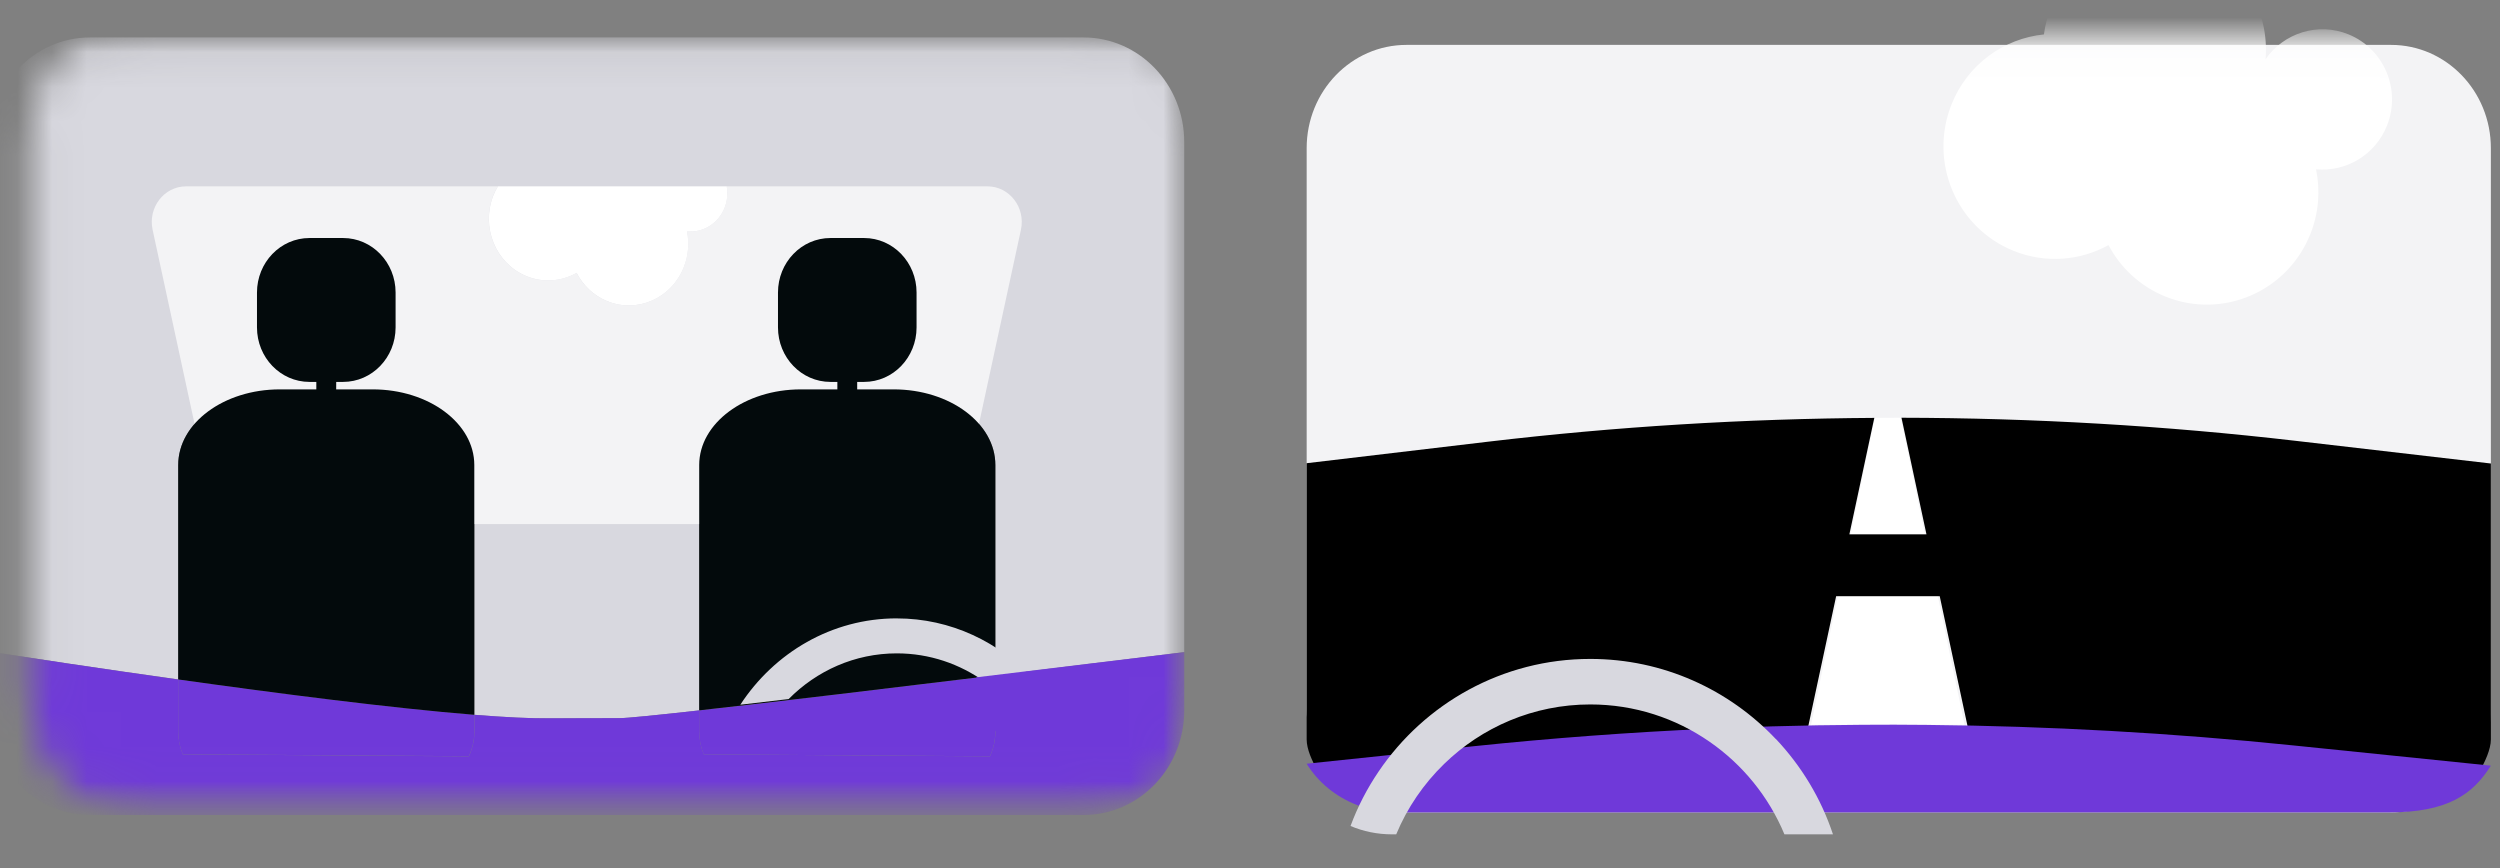
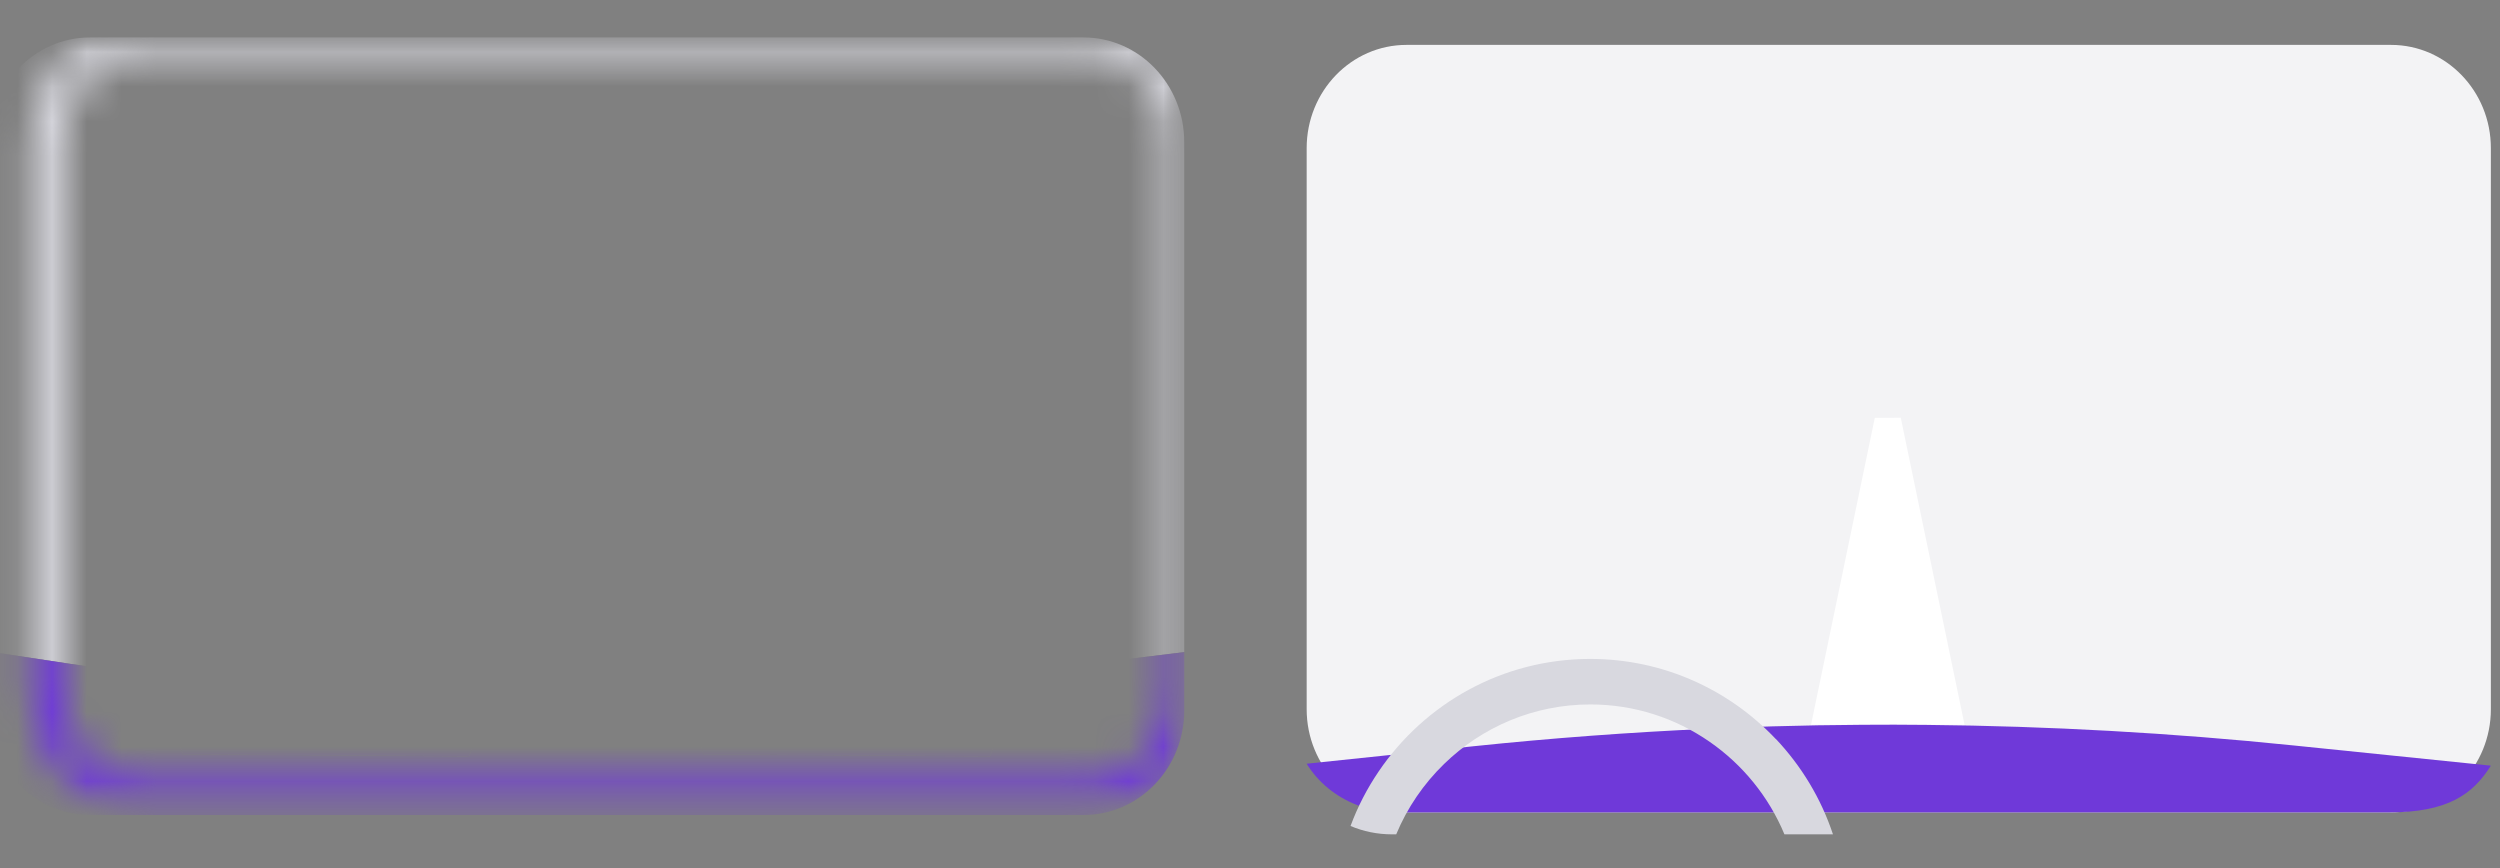
<svg xmlns="http://www.w3.org/2000/svg" width="72" height="25" viewBox="0 0 72 25" fill="none">
  <rect x="0" y="0" width="72" height="25" fill="#808080" stroke="none" />
  <path d="M68.861 1.293H40.507C38.919 1.293 37.632 2.624 37.632 4.266V20.425C37.632 22.067 38.919 23.398 40.507 23.398H68.861C70.449 23.398 71.737 22.067 71.737 20.425V4.266C71.737 2.624 70.449 1.293 68.861 1.293Z" fill="#F3F3F5" />
  <mask id="mask0_27486_3971" style="mask-type:luminance" maskUnits="userSpaceOnUse" x="36" y="1" width="37" height="24">
-     <path d="M69.115 1.703H40.287C38.672 1.703 37.363 3.024 37.363 4.653V20.683C37.363 22.313 38.672 23.633 40.287 23.633H69.115C70.73 23.633 72.038 22.313 72.038 20.683V4.653C72.038 3.024 70.73 1.703 69.115 1.703Z" fill="white" />
-     <path d="M69.115 1.703H40.287C38.672 1.703 37.363 3.024 37.363 4.653V20.683C37.363 22.313 38.672 23.633 40.287 23.633H69.115C70.73 23.633 72.038 22.313 72.038 20.683V4.653C72.038 3.024 70.73 1.703 69.115 1.703Z" stroke="white" />
-   </mask>
+     </mask>
  <g mask="url(#mask0_27486_3971)">
    <path d="M68.746 3.616C69.158 2.58 68.66 1.404 67.633 0.988C66.752 0.632 65.77 0.952 65.248 1.705C65.366 0.321 64.587 -1.035 63.243 -1.579C61.597 -2.245 59.728 -1.439 59.067 0.222C58.966 0.476 58.9 0.733 58.865 0.991C57.713 1.108 56.664 1.85 56.203 3.009C55.543 4.67 56.341 6.556 57.988 7.223C58.915 7.598 59.912 7.507 60.725 7.059C61.068 7.708 61.631 8.244 62.362 8.54C64.008 9.206 65.878 8.401 66.539 6.739C66.783 6.125 66.827 5.479 66.702 4.876C67.562 4.956 68.408 4.466 68.746 3.616Z" fill="white" />
  </g>
  <path d="M56.579 20.873L54.742 12.031C54.72 12.031 54.697 12.031 54.675 12.031H54.66C54.438 12.031 54.215 12.034 53.994 12.035L52.158 20.873H56.579Z" fill="white" />
-   <path fill-rule="evenodd" clip-rule="evenodd" d="M54.763 12.031C58.556 12.038 62.348 12.258 66.124 12.697L71.737 13.349V21.298C71.737 21.861 71.054 22.768 71.054 22.768L66.06 22.23C62.595 21.826 59.115 21.608 55.634 21.57C55.026 21.564 54.418 21.563 53.811 21.567C52.959 21.573 38.252 22.66 38.252 22.66C38.252 22.66 37.632 21.851 37.632 21.298V13.34L42.83 12.724C46.535 12.285 50.257 12.058 53.98 12.035L53.262 15.388H55.482L54.763 12.031ZM55.864 17.17H52.881L52.062 20.99H56.682L55.864 17.17Z" fill="black" />
  <path d="M66.046 21.468C62.534 21.107 59.009 20.911 55.483 20.877C54.867 20.87 54.251 20.869 53.635 20.874C52.772 20.879 51.909 20.894 51.047 20.919C50.425 20.937 49.802 20.961 49.18 20.989C46.931 21.091 44.685 21.257 42.445 21.491L41.705 21.569L39.865 21.761L37.632 21.995C37.955 22.523 38.462 22.942 39.071 23.18C39.429 23.32 39.822 23.397 40.236 23.397H68.805C70.494 23.397 71.219 22.877 71.737 22.051L66.047 21.468H66.046Z" fill="#6F39D9" />
  <path d="M51.143 21.284C49.801 19.864 47.902 18.977 45.8 18.977C43.267 18.977 41.03 20.263 39.706 22.217C39.376 22.703 39.102 23.23 38.895 23.789C39.261 23.943 39.663 24.029 40.086 24.029H40.211C40.529 23.262 41.002 22.574 41.589 22.003C42.678 20.943 44.165 20.288 45.802 20.288C47.076 20.288 48.258 20.685 49.234 21.361C50.187 22.02 50.942 22.946 51.391 24.028H52.789C52.446 22.992 51.878 22.059 51.145 21.282L51.143 21.284Z" fill="#D8D8DF" />
  <mask id="mask1_27486_3971" style="mask-type:luminance" maskUnits="userSpaceOnUse" x="0" y="0" width="35" height="24">
-     <path d="M31.349 1.094H4.124C2.599 1.094 1.363 2.408 1.363 4.029V19.977C1.363 21.598 2.599 22.912 4.124 22.912H31.349C32.873 22.912 34.109 21.598 34.109 19.977V4.029C34.109 2.408 32.873 1.094 31.349 1.094Z" fill="white" />
    <path d="M31.349 1.094H4.124C2.599 1.094 1.363 2.408 1.363 4.029V19.977C1.363 21.598 2.599 22.912 4.124 22.912H31.349C32.873 22.912 34.109 21.598 34.109 19.977V4.029C34.109 2.408 32.873 1.094 31.349 1.094Z" stroke="white" />
  </mask>
  <g mask="url(#mask1_27486_3971)">
    <mask id="mask2_27486_3971" style="mask-type:luminance" maskUnits="userSpaceOnUse" x="-1" y="1" width="36" height="23">
      <path d="M34.199 1.078H-0.4V23.471H34.199V1.078Z" fill="white" />
    </mask>
    <g mask="url(#mask2_27486_3971)">
      <path d="M5.133 19.569V13.393C5.133 12.19 6.444 11.215 8.062 11.215H9.112V10.999H8.913C8.078 10.999 7.402 10.297 7.402 9.43V8.425C7.402 7.558 8.078 6.856 8.913 6.856H9.881C10.716 6.856 11.393 7.558 11.393 8.425V9.43C11.393 10.297 10.716 10.999 9.881 10.999H9.683V11.215H10.733C12.351 11.215 13.662 12.19 13.662 13.393V20.587C14.547 20.657 15.303 20.696 15.854 20.688L17.843 20.683C18.036 20.685 18.897 20.598 20.139 20.459V13.393C20.139 12.19 21.45 11.215 23.067 11.215H24.117V10.999H23.919C23.084 10.999 22.407 10.297 22.407 9.43V8.425C22.407 7.558 23.084 6.856 23.919 6.856H24.887C25.722 6.856 26.398 7.558 26.398 8.425V9.43C26.398 10.297 25.722 10.999 24.887 10.999H24.689V11.215H25.739C27.356 11.215 28.667 12.19 28.667 13.393V19.449C30.924 19.174 32.963 18.923 34.106 18.781V4.09C34.106 2.427 32.806 1.078 31.204 1.078H2.595C0.993 1.078 -0.307 2.427 -0.307 4.09V18.764C0.83 18.941 2.858 19.249 5.132 19.568L5.133 19.569Z" fill="#D8D8DF" />
      <path d="M5.264 21.722L13.503 21.78C13.605 21.559 13.66 21.322 13.66 21.075V20.584C11.305 20.395 8.021 19.973 5.132 19.566V21.074C5.132 21.299 5.177 21.517 5.263 21.721L5.264 21.722Z" fill="#6F39D9" />
      <path d="M20.269 21.724L28.508 21.782C28.61 21.561 28.665 21.323 28.665 21.077V19.449C25.683 19.812 22.322 20.216 20.137 20.46V21.078C20.137 21.303 20.182 21.52 20.268 21.725L20.269 21.724Z" fill="#6F39D9" />
      <path d="M28.439 5.367H20.929C20.964 5.565 20.947 5.775 20.87 5.975C20.69 6.44 20.241 6.708 19.784 6.665C19.85 6.995 19.827 7.348 19.696 7.684C19.345 8.592 18.352 9.034 17.476 8.669C17.087 8.508 16.788 8.214 16.605 7.859C16.173 8.104 15.643 8.154 15.15 7.949C14.275 7.584 13.85 6.552 14.201 5.643C14.239 5.545 14.285 5.453 14.338 5.367H5.359C4.726 5.367 4.257 5.976 4.395 6.617L6.054 14.292C6.156 14.76 6.556 15.093 7.018 15.093H26.78C27.242 15.093 27.642 14.761 27.743 14.292L29.403 6.617C29.541 5.976 29.072 5.367 28.439 5.367Z" fill="#F3F3F5" />
      <path d="M15.152 7.949C15.645 8.154 16.175 8.104 16.607 7.859C16.79 8.214 17.089 8.508 17.477 8.669C18.352 9.034 19.347 8.592 19.698 7.684C19.829 7.348 19.852 6.995 19.786 6.665C20.243 6.709 20.693 6.44 20.872 5.975C20.95 5.775 20.965 5.565 20.93 5.367H14.339C14.288 5.454 14.241 5.546 14.203 5.643C13.852 6.551 14.277 7.584 15.152 7.949Z" fill="white" />
-       <path fill-rule="evenodd" clip-rule="evenodd" d="M9.881 10.999H9.683L9.682 11.214H10.732C12.349 11.214 13.66 12.189 13.66 13.392V20.586C11.305 20.397 8.02 19.974 5.132 19.568V13.392C5.132 12.189 6.443 11.214 8.06 11.214H9.11V10.999H8.913C8.078 10.999 7.401 10.297 7.401 9.43V8.425C7.401 7.558 8.078 6.855 8.913 6.855H9.881C10.716 6.855 11.393 7.558 11.393 8.425V9.43C11.393 10.297 10.716 10.999 9.881 10.999ZM24.687 11.214V10.999H24.886C25.721 10.999 26.397 10.297 26.397 9.43V8.425C26.397 7.558 25.721 6.855 24.886 6.855H23.917C23.082 6.855 22.406 7.558 22.406 8.425V9.43C22.406 10.297 23.082 10.999 23.917 10.999H24.116V11.214H23.066C21.448 11.214 20.137 12.189 20.137 13.392V17.547V20.458C22.321 20.215 25.684 19.812 28.666 19.448V16.544V13.392C28.666 12.189 27.355 11.214 25.737 11.214H24.687Z" fill="#030A0C" />
      <path d="M25.828 17.809C23.954 17.809 22.301 18.797 21.321 20.296L22.713 20.133C23.518 19.319 24.617 18.817 25.828 18.817C26.77 18.817 27.645 19.121 28.366 19.64C28.837 19.616 29.308 19.596 29.779 19.581C28.787 18.492 27.383 17.81 25.828 17.81V17.809Z" fill="#D8D8DF" />
      <path d="M28.666 21.077C28.666 21.324 28.61 21.561 28.509 21.783L20.27 21.724C20.184 21.52 20.139 21.303 20.139 21.077V20.459C18.898 20.598 18.037 20.684 17.843 20.682L15.854 20.687C15.303 20.695 14.547 20.657 13.662 20.586V21.077C13.662 21.324 13.605 21.561 13.504 21.783L5.266 21.724C5.18 21.52 5.134 21.303 5.134 21.077V19.57C2.86 19.251 0.832 18.941 -0.304 18.766V20.46C-0.304 22.123 0.995 23.472 2.597 23.472H31.206C32.808 23.472 34.107 22.123 34.107 20.46V18.782C32.964 18.923 30.372 19.232 28.115 19.507L28.668 21.077H28.666Z" fill="#6F39D9" />
    </g>
  </g>
</svg>